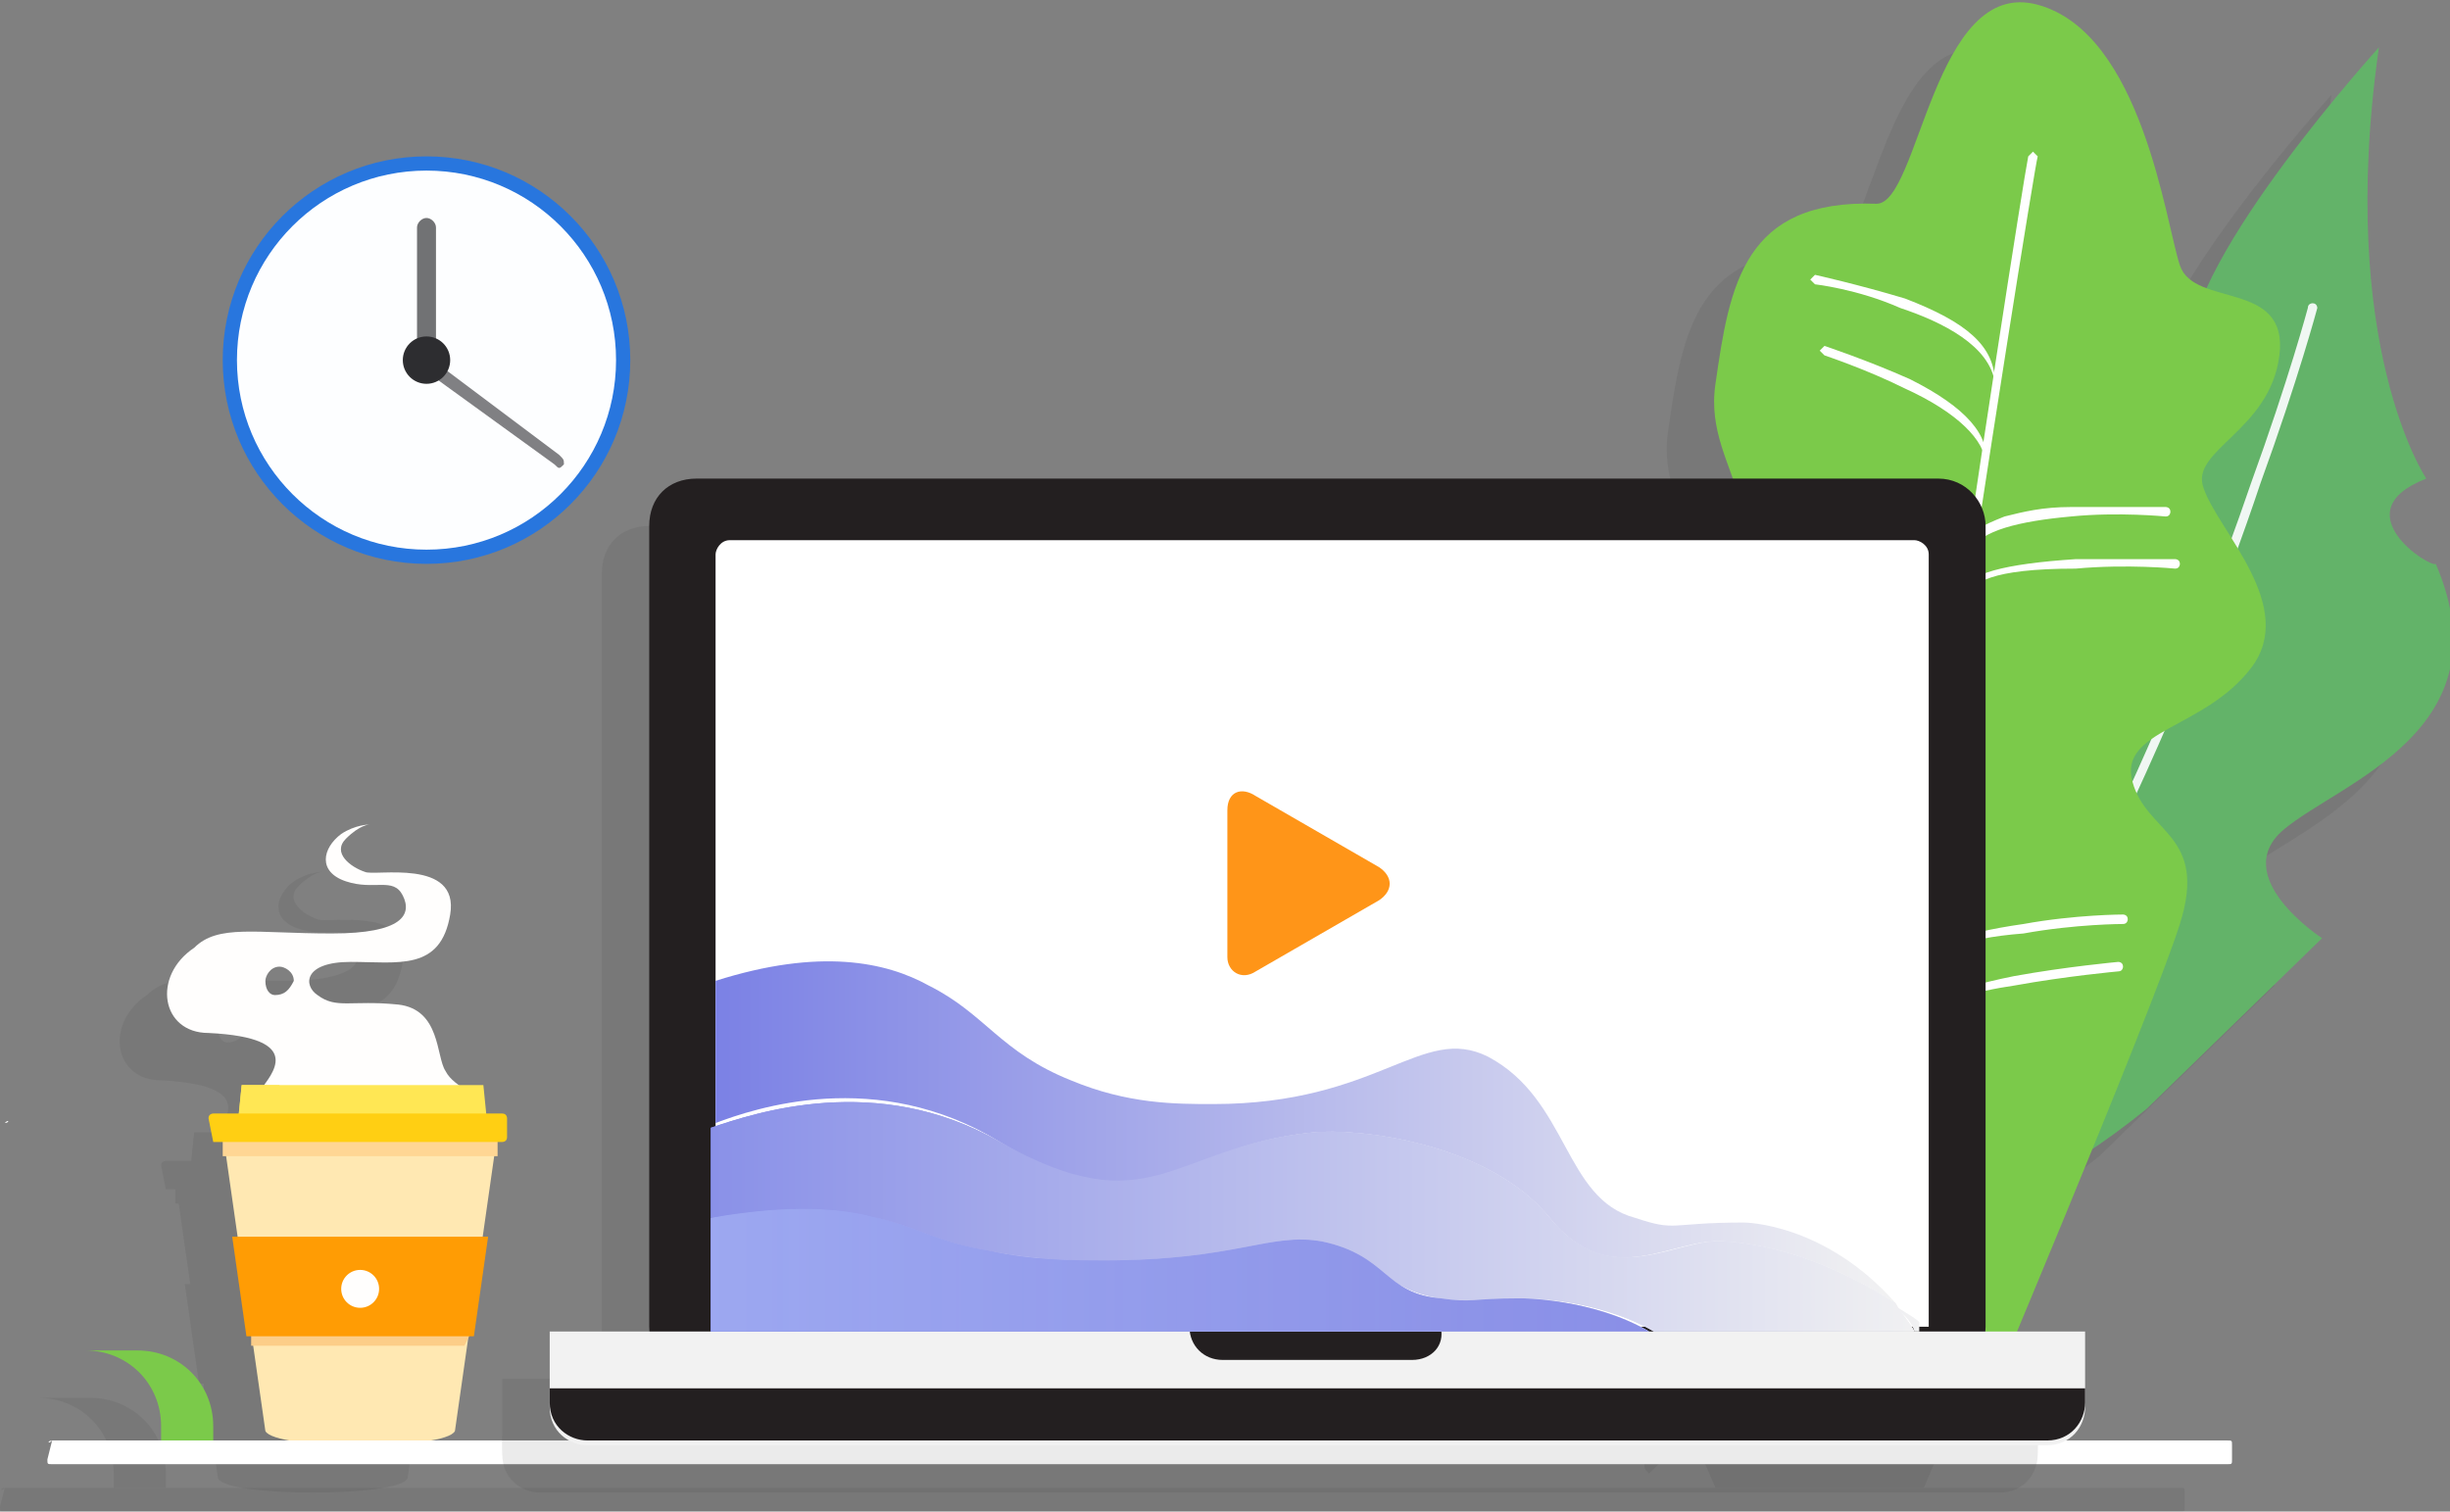
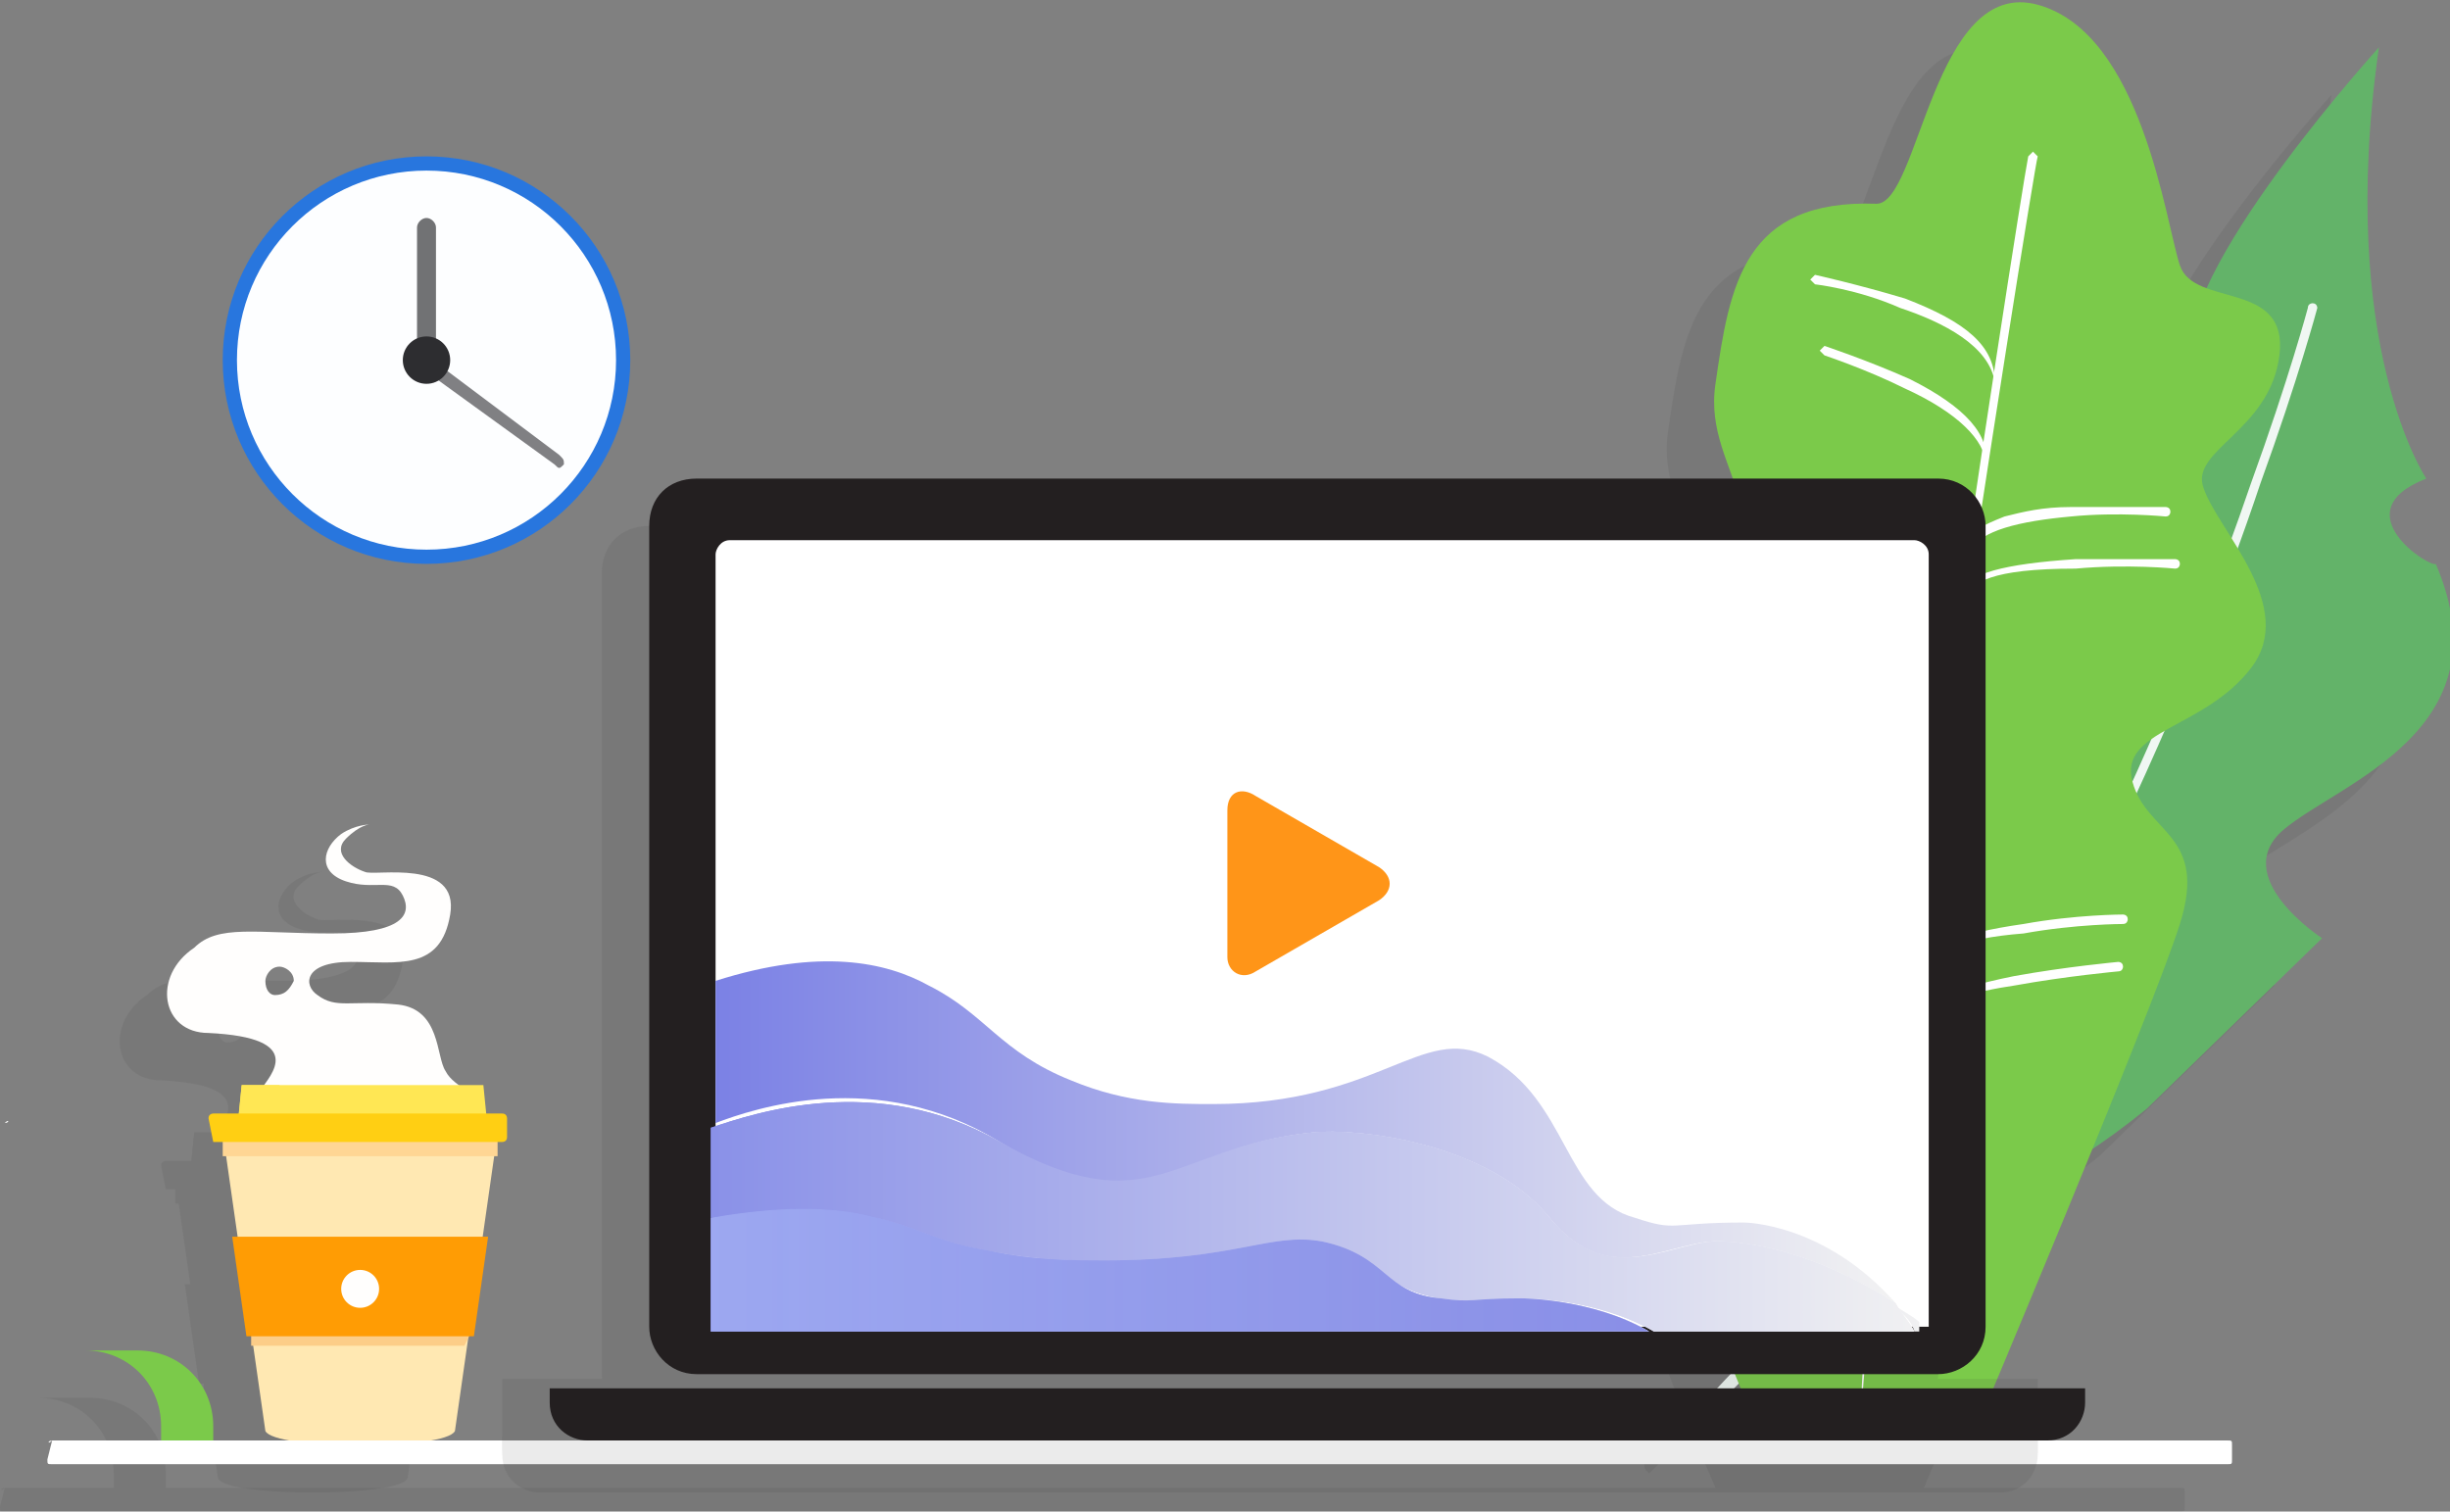
<svg xmlns="http://www.w3.org/2000/svg" version="1.1" id="图层_1" x="0px" y="0px" viewBox="0 0 51.7 31.9" style="enable-background:new 0 0 51.7 31.9;" xml:space="preserve">
  <rect x="0" y="0" width="51.7" height="31.9" fill="#808080" stroke="none" />
  <style type="text/css">
	.st0{opacity:0.1;}
	.st1{fill:#333333;}
	.st2{fill:#63B369;}
	.st3{fill:#F0F7F3;}
	.st4{fill:#7BCA4A;}
	.st5{fill:#FFFFFF;}
	.st6{fill:#FFFEFD;}
	.st7{fill:#FFE8B2;}
	.st8{fill:#FFD694;}
	.st9{fill:#FFE754;}
	.st10{fill:#FCCD88;}
	.st11{fill:#FF9C04;}
	.st12{fill:#FFCF13;}
	.st13{opacity:0.85;fill:#333333;}
	.st14{fill:#231F20;}
	.st15{fill:#F2F2F2;}
	.st16{fill:#FF9518;}
	.st17{fill:url(#SVGID_1_);}
	.st18{fill:url(#SVGID_2_);}
	.st19{fill:url(#SVGID_3_);}
	.st20{fill:url(#SVGID_4_);}
	.st21{fill:url(#SVGID_5_);}
	.st22{fill:url(#SVGID_6_);}
	.st23{opacity:0.85;fill:url(#SVGID_7_);}
	.st24{fill:#2876DE;}
	.st25{fill:#FDFEFF;}
	.st26{fill:#717274;}
	.st27{fill:#808083;}
	.st28{fill:#2D2D30;}
</style>
  <g>
    <g class="st0">
      <path class="st1" d="M50.2,11.1c0,0-1.9-2.8-1-9.1c0,0-4,4.4-4,6.4c0,0,1.2,1.6,0.3,1.9s-1.8-0.6-1.8-0.6s-1.6,3.6-1.4,4.5    c0.1,0.9,1.8,2.6-1.3,1.7c0,0-3.8,6.7-2.8,11c0,0,2.4,0.5,6.1-2.5l3.7-3.6c0,0-2-1.3-0.8-2.3c1.2-1,4.7-2.1,3.2-5.6    C50.3,13,48.4,11.8,50.2,11.1z" />
      <path class="st1" d="M34.8,31.1C34.8,31.1,34.8,31.1,34.8,31.1c-0.1-0.1-0.1-0.1-0.1-0.2c0.6-0.7,1.2-1.3,1.8-1.9    c2.1-2.2,3.8-4,6.4-9.2c0.9-1.8,2.3-4.8,3.6-8.6c0.8-2.2,1.2-3.7,1.2-3.7c0-0.1,0.1-0.1,0.1-0.1c0.1,0,0.1,0.1,0.1,0.1    c0,0-0.4,1.5-1.2,3.7c-0.7,2.1-1.9,5.2-3.6,8.6c-2.6,5.2-4.3,7-6.4,9.3C36.1,29.8,35.5,30.4,34.8,31.1    C34.9,31.1,34.8,31.1,34.8,31.1z" />
      <path class="st1" d="M36.2,31.4c0,0-4.6-10.3-2.1-11s-2.4-2.3,0.5-5.6c2.5-2.9,0.3-3.7,0.6-5.7c0.3-2.1,0.6-3.9,3.4-3.8    c0.9,0,1.2-4.8,3.4-4.2c2.2,0.6,2.7,4.6,3,5.5c0.3,0.9,2.3,0.3,2.1,1.9s-1.9,2-1.6,2.8c0.3,0.9,2,2.5,1,3.8    c-1,1.3-2.8,1.3-2.5,2.4c0.3,1.1,1.6,1.1,1,3c-0.6,1.9-4.4,10.9-4.4,10.9L36.2,31.4z" />
      <path class="st1" d="M38.3,31.4C38.2,31.4,38.2,31.4,38.3,31.4c-0.4-2.3,3.3-26.1,3.5-27.1c0,0,0.1-0.1,0.1-0.1    c0,0,0.1,0.1,0.1,0.1C41.9,4.6,38,29.2,38.3,31.4C38.4,31.4,38.3,31.4,38.3,31.4C38.3,31.4,38.3,31.4,38.3,31.4z" />
      <path class="st1" d="M41.1,9.1C41.1,9.1,41,9,41.1,9.1c-0.1-0.8-1.1-1.3-2-1.6C38.2,7.1,37.3,7,37.3,7c0,0-0.1-0.1-0.1-0.1    c0,0,0.1-0.1,0.1-0.1c0,0,0.9,0.2,1.9,0.5C40.5,7.8,41.1,8.3,41.1,9.1C41.2,9,41.2,9.1,41.1,9.1C41.1,9.1,41.1,9.1,41.1,9.1z" />
      <path class="st1" d="M40.9,10.8C40.9,10.8,40.9,10.8,40.9,10.8C40.8,10.8,40.8,10.7,40.9,10.8c0-0.5-0.6-1.1-1.7-1.6    c-0.8-0.4-1.7-0.7-1.7-0.7c0,0-0.1-0.1-0.1-0.1c0,0,0.1-0.1,0.1-0.1c0,0,0.9,0.3,1.8,0.7C40.5,9.6,41,10.2,40.9,10.8    C41,10.8,40.9,10.8,40.9,10.8z" />
      <path class="st1" d="M40.6,12.6C40.6,12.6,40.6,12.6,40.6,12.6c-0.1,0-0.1-0.1-0.1-0.1c0.1-0.3,0.3-0.4,0.8-0.6    c0.4-0.1,0.8-0.2,1.4-0.2c1,0,2,0,2,0c0,0,0.1,0,0.1,0.1c0,0,0,0.1-0.1,0.1c0,0-1-0.1-2,0C41.6,12,40.8,12.2,40.6,12.6    C40.7,12.6,40.7,12.6,40.6,12.6z" />
      <path class="st1" d="M40.5,13.6C40.5,13.6,40.4,13.6,40.5,13.6c-0.1,0-0.1-0.1-0.1-0.1c0.1-0.4,0.9-0.6,2.4-0.7c1.1,0,2.1,0,2.1,0    c0,0,0.1,0,0.1,0.1c0,0,0,0.1-0.1,0.1c0,0-1-0.1-2.1,0C41,13,40.6,13.3,40.5,13.6C40.5,13.5,40.5,13.6,40.5,13.6z" />
      <path class="st1" d="M40,16.7C40,16.7,40,16.7,40,16.7C39.9,16.7,39.9,16.7,40,16.7c0-0.5-0.7-0.9-1.9-1.4c-1-0.3-1.9-0.6-1.9-0.6    c0,0-0.1-0.1-0.1-0.1c0,0,0.1-0.1,0.1-0.1c0,0,1,0.2,2,0.6C39.5,15.7,40.1,16.1,40,16.7C40.1,16.7,40,16.7,40,16.7z" />
-       <path class="st1" d="M39.8,17.6C39.8,17.6,39.8,17.6,39.8,17.6c-0.1-0.2-0.2-0.3-0.6-0.6c-0.3-0.2-0.8-0.4-1.3-0.6    C37,16.1,36,15.8,36,15.8c0,0-0.1-0.1-0.1-0.1c0,0,0.1-0.1,0.1-0.1c0,0,1,0.3,1.9,0.6c0.6,0.2,1,0.4,1.3,0.6    C39.7,17.1,39.9,17.4,39.8,17.6C39.9,17.6,39.9,17.6,39.8,17.6z" />
      <path class="st1" d="M39.4,21.7C39.4,21.7,39.3,21.7,39.4,21.7c-0.1,0-0.1-0.1-0.1-0.1c0.2-0.6,1-0.9,2.4-1.1    c1.1-0.2,2.1-0.2,2.1-0.2c0,0,0.1,0,0.1,0.1c0,0,0,0.1-0.1,0.1c0,0-1,0-2.1,0.2C40.4,20.8,39.6,21.1,39.4,21.7    C39.4,21.6,39.4,21.7,39.4,21.7z" />
      <path class="st1" d="M39.2,22.8C39.2,22.8,39.2,22.7,39.2,22.8c-0.1,0-0.1-0.1-0.1-0.1c0.1-0.4,0.9-0.8,2.4-1.1    c1.1-0.2,2.2-0.3,2.2-0.3c0,0,0.1,0,0.1,0.1c0,0,0,0.1-0.1,0.1c0,0-1.1,0.1-2.2,0.3C40.8,21.9,39.4,22.2,39.2,22.8    C39.3,22.7,39.2,22.8,39.2,22.8z" />
      <path class="st1" d="M38.9,24.7L38.9,24.7C38.8,24.7,38.8,24.7,38.9,24.7c-0.1-0.4-0.4-0.9-1.9-1.5c-1-0.3-1.9-0.5-1.9-0.5    c0,0-0.1-0.1-0.1-0.1c0,0,0.1-0.1,0.1-0.1c0,0,1,0.2,2,0.5C38.3,23.6,39,24.1,38.9,24.7C38.9,24.7,38.9,24.7,38.9,24.7z" />
      <path class="st1" d="M38.7,25.6C38.7,25.6,38.6,25.6,38.7,25.6c-0.1-0.3-0.3-0.6-1.8-1.1C36,24.2,35.2,24,35.1,24    c0,0-0.1-0.1-0.1-0.1c0,0,0.1-0.1,0.1-0.1c0,0,0.9,0.2,1.8,0.5C38.2,24.8,38.8,25.2,38.7,25.6C38.8,25.6,38.8,25.6,38.7,25.6z" />
    </g>
    <g>
      <g>
        <g>
          <g>
            <path class="st2" d="M51.2,10.1c0,0-1.9-2.8-1-9.1c0,0-4,4.4-4,6.4c0,0,1.2,1.6,0.3,1.9s-1.8-0.6-1.8-0.6s-1.6,3.6-1.4,4.5       c0.1,0.9,1.8,2.6-1.3,1.7c0,0-3.8,6.7-2.8,11c0,0,2.4,0.5,6.1-2.5l3.7-3.6c0,0-2-1.3-0.8-2.3c1.2-1,4.7-2.1,3.2-5.6       C51.3,12,49.4,10.8,51.2,10.1z" />
          </g>
          <g>
            <path class="st3" d="M35.8,30.1C35.8,30.1,35.8,30.1,35.8,30.1c-0.1-0.1-0.1-0.1-0.1-0.2c0.6-0.7,1.2-1.3,1.8-1.9       c2.1-2.2,3.8-4,6.4-9.2c0.9-1.8,2.3-4.8,3.6-8.6c0.8-2.2,1.2-3.7,1.2-3.7c0-0.1,0.1-0.1,0.1-0.1c0.1,0,0.1,0.1,0.1,0.1       c0,0-0.4,1.5-1.2,3.7c-0.7,2.1-1.9,5.2-3.6,8.6c-2.6,5.2-4.3,7-6.4,9.3C37.1,28.8,36.5,29.4,35.8,30.1       C35.9,30.1,35.8,30.1,35.8,30.1z" />
          </g>
        </g>
        <g>
          <g>
            <path class="st4" d="M37.2,30.4c0,0-4.6-10.3-2.1-11s-2.4-2.3,0.5-5.6c2.5-2.9,0.3-3.7,0.6-5.7c0.3-2.1,0.6-3.9,3.4-3.8       c0.9,0,1.2-4.8,3.4-4.2c2.2,0.6,2.7,4.6,3,5.5c0.3,0.9,2.3,0.3,2.1,1.9s-1.9,2-1.6,2.8c0.3,0.9,2,2.5,1,3.8       c-1,1.3-2.8,1.3-2.5,2.4c0.3,1.1,1.6,1.1,1,3c-0.6,1.9-4.4,10.9-4.4,10.9L37.2,30.4z" />
          </g>
          <g>
            <path class="st5" d="M39.3,30.4C39.2,30.4,39.2,30.4,39.3,30.4c-0.4-2.3,3.3-26.1,3.5-27.1c0,0,0.1-0.1,0.1-0.1       c0,0,0.1,0.1,0.1,0.1C42.9,3.6,39,28.2,39.3,30.4C39.4,30.4,39.3,30.4,39.3,30.4C39.3,30.4,39.3,30.4,39.3,30.4z" />
          </g>
          <g>
            <path class="st5" d="M42.1,8.1C42.1,8.1,42,8,42.1,8.1c-0.1-0.8-1.1-1.3-2-1.6C39.2,6.1,38.3,6,38.3,6c0,0-0.1-0.1-0.1-0.1       c0,0,0.1-0.1,0.1-0.1c0,0,0.9,0.2,1.9,0.5C41.5,6.8,42.1,7.3,42.1,8.1C42.2,8,42.2,8.1,42.1,8.1C42.1,8.1,42.1,8.1,42.1,8.1z" />
          </g>
          <g>
            <path class="st5" d="M41.9,9.8C41.9,9.8,41.9,9.8,41.9,9.8C41.8,9.8,41.8,9.7,41.9,9.8c0-0.5-0.6-1.1-1.7-1.6       c-0.8-0.4-1.7-0.7-1.7-0.7c0,0-0.1-0.1-0.1-0.1c0,0,0.1-0.1,0.1-0.1c0,0,0.9,0.3,1.8,0.7C41.5,8.6,42,9.2,41.9,9.8       C42,9.8,41.9,9.8,41.9,9.8z" />
          </g>
          <g>
            <path class="st5" d="M41.6,11.6C41.6,11.6,41.6,11.6,41.6,11.6c-0.1,0-0.1-0.1-0.1-0.1c0.1-0.3,0.3-0.4,0.8-0.6       c0.4-0.1,0.8-0.2,1.4-0.2c1,0,2,0,2,0c0,0,0.1,0,0.1,0.1c0,0,0,0.1-0.1,0.1c0,0-1-0.1-2,0C42.6,11,41.8,11.2,41.6,11.6       C41.7,11.6,41.7,11.6,41.6,11.6z" />
          </g>
          <g>
            <path class="st5" d="M41.5,12.6C41.5,12.6,41.4,12.6,41.5,12.6c-0.1,0-0.1-0.1-0.1-0.1c0.1-0.4,0.9-0.6,2.4-0.7       c1.1,0,2.1,0,2.1,0c0,0,0.1,0,0.1,0.1c0,0,0,0.1-0.1,0.1c0,0-1-0.1-2.1,0C42,12,41.6,12.3,41.5,12.6       C41.5,12.5,41.5,12.6,41.5,12.6z" />
          </g>
          <g>
            <path class="st5" d="M41,15.7C41,15.7,41,15.7,41,15.7C40.9,15.7,40.9,15.7,41,15.7c0-0.5-0.7-0.9-1.9-1.4       c-1-0.3-1.9-0.6-1.9-0.6c0,0-0.1-0.1-0.1-0.1c0,0,0.1-0.1,0.1-0.1c0,0,1,0.2,2,0.6C40.5,14.7,41.1,15.1,41,15.7       C41.1,15.7,41,15.7,41,15.7z" />
          </g>
          <g>
            <path class="st5" d="M40.8,16.6C40.8,16.6,40.8,16.6,40.8,16.6c-0.1-0.2-0.2-0.3-0.6-0.6c-0.3-0.2-0.8-0.4-1.3-0.6       C38,15.1,37,14.8,37,14.8c0,0-0.1-0.1-0.1-0.1c0,0,0.1-0.1,0.1-0.1c0,0,1,0.3,1.9,0.6c0.6,0.2,1,0.4,1.3,0.6       C40.7,16.1,40.9,16.4,40.8,16.6C40.9,16.6,40.9,16.6,40.8,16.6z" />
          </g>
          <g>
            <path class="st5" d="M40.4,20.7C40.4,20.7,40.3,20.7,40.4,20.7c-0.1,0-0.1-0.1-0.1-0.1c0.2-0.6,1-0.9,2.4-1.1       c1.1-0.2,2.1-0.2,2.1-0.2c0,0,0.1,0,0.1,0.1c0,0,0,0.1-0.1,0.1c0,0-1,0-2.1,0.2C41.4,19.8,40.6,20.1,40.4,20.7       C40.4,20.6,40.4,20.7,40.4,20.7z" />
          </g>
          <g>
            <path class="st5" d="M40.2,21.8C40.2,21.8,40.2,21.7,40.2,21.8c-0.1,0-0.1-0.1-0.1-0.1c0.1-0.4,0.9-0.8,2.4-1.1       c1.1-0.2,2.2-0.3,2.2-0.3c0,0,0.1,0,0.1,0.1c0,0,0,0.1-0.1,0.1c0,0-1.1,0.1-2.2,0.3C41.8,20.9,40.4,21.2,40.2,21.8       C40.3,21.7,40.2,21.8,40.2,21.8z" />
          </g>
          <g>
            <path class="st5" d="M39.9,23.7L39.9,23.7C39.8,23.7,39.8,23.7,39.9,23.7c-0.1-0.4-0.4-0.9-1.9-1.5c-1-0.3-1.9-0.5-1.9-0.5       c0,0-0.1-0.1-0.1-0.1c0,0,0.1-0.1,0.1-0.1c0,0,1,0.2,2,0.5C39.3,22.6,40,23.1,39.9,23.7C39.9,23.7,39.9,23.7,39.9,23.7z" />
          </g>
          <g>
            <path class="st5" d="M39.7,24.6C39.7,24.6,39.6,24.6,39.7,24.6c-0.1-0.3-0.3-0.6-1.8-1.1C37,23.2,36.2,23,36.1,23       c0,0-0.1-0.1-0.1-0.1c0,0,0.1-0.1,0.1-0.1c0,0,0.9,0.2,1.8,0.5C39.2,23.8,39.8,24.2,39.7,24.6C39.8,24.6,39.8,24.6,39.7,24.6z" />
          </g>
        </g>
      </g>
    </g>
  </g>
  <g>
    <g class="st0">
      <path class="st1" d="M-0.9,24.7C-0.9,24.7-0.9,24.6-0.9,24.7C-0.8,24.6-0.8,24.7-0.9,24.7L-0.9,24.7z" />
      <path class="st1" d="M3.4,22.8c2.1,0.1,1.3,0.9,1.1,1.2h4.3c-0.1-0.1-0.3-0.2-0.4-0.4c-0.2-0.3-0.1-1.3-1-1.4    c-1-0.1-1.3,0.1-1.7-0.2c-0.3-0.2-0.3-0.7,0.7-0.7s1.9,0.2,2.1-1c0.2-1.2-1.6-0.8-1.8-0.9c-0.3-0.1-0.7-0.4-0.4-0.7    c0.3-0.3,0.5-0.3,0.5-0.3s-0.3,0-0.6,0.2c-0.4,0.3-0.5,0.8,0.1,1c0.6,0.2,1-0.1,1.2,0.3c0.2,0.4,0,0.8-1.5,0.8    c-1.6,0-2.4-0.2-2.9,0.3C2.2,21.6,2.4,22.8,3.4,22.8z M4.6,21.7c0-0.1,0.1-0.3,0.3-0.3c0.1,0,0.3,0.1,0.3,0.3    C5.1,21.9,5,22,4.8,22C4.7,22,4.6,21.9,4.6,21.7z" />
      <path class="st1" d="M3.7,24.9h5.8l-0.9,6.3c-0.1,0.2-1,0.3-2,0.3s-1.9-0.1-2-0.3L3.7,24.9z" />
      <polygon class="st1" points="9.5,25.4 3.7,25.4 3.7,24.9 9.5,24.9   " />
      <polygon class="st1" points="4,24.9 9.3,24.9 9.2,23.9 4.1,23.9   " />
      <polygon class="st1" points="4.6,24.9 4,24.9 4.1,23.9 4.9,23.9   " />
      <polygon class="st1" points="4.3,28.9 8.9,29.1 8.9,29.2 8.8,29.4 4.3,29.4   " />
      <polygon class="st1" points="9.3,27.1 3.9,27.1 4.2,29.2 9,29.2   " />
      <circle class="st1" cx="6.6" cy="28.2" r="0.4" />
      <path class="st1" d="M3.5,25.1h6.1c0,0,0.1,0,0.1-0.1v-0.4c0,0,0-0.1-0.1-0.1H3.5c0,0-0.1,0-0.1,0.1L3.5,25.1    C3.5,25.1,3.5,25.1,3.5,25.1z" />
    </g>
    <g>
      <g>
        <g>
          <g>
            <path class="st5" d="M0.1,23.7C0.1,23.7,0.1,23.6,0.1,23.7C0.2,23.6,0.2,23.7,0.1,23.7L0.1,23.7z" />
          </g>
        </g>
        <g>
          <path class="st6" d="M4.4,21.8c2.1,0.1,1.3,0.9,1.1,1.2h4.3c-0.1-0.1-0.3-0.2-0.4-0.4c-0.2-0.3-0.1-1.3-1-1.4      c-1-0.1-1.3,0.1-1.7-0.2c-0.3-0.2-0.3-0.7,0.7-0.7s1.9,0.2,2.1-1c0.2-1.2-1.6-0.8-1.8-0.9c-0.3-0.1-0.7-0.4-0.4-0.7      c0.3-0.3,0.5-0.3,0.5-0.3s-0.3,0-0.6,0.2c-0.4,0.3-0.5,0.8,0.1,1c0.6,0.2,1-0.1,1.2,0.3c0.2,0.4,0,0.8-1.5,0.8      c-1.6,0-2.4-0.2-2.9,0.3C3.2,20.6,3.4,21.8,4.4,21.8z M5.6,20.7c0-0.1,0.1-0.3,0.3-0.3c0.1,0,0.3,0.1,0.3,0.3      C6.1,20.9,6,21,5.8,21C5.7,21,5.6,20.9,5.6,20.7z" />
        </g>
        <g>
          <path class="st7" d="M4.7,23.9h5.8l-0.9,6.3c-0.1,0.2-1,0.3-2,0.3s-1.9-0.1-2-0.3L4.7,23.9z" />
        </g>
        <g>
          <polygon class="st8" points="10.5,24.4 4.7,24.4 4.7,23.9 10.5,23.9     " />
        </g>
        <g>
          <polygon class="st9" points="5,23.9 10.3,23.9 10.2,22.9 5.1,22.9     " />
        </g>
        <g>
          <polygon class="st9" points="5.6,23.9 5,23.9 5.1,22.9 5.9,22.9     " />
        </g>
        <g>
          <polygon class="st10" points="5.3,27.9 9.9,28.1 9.9,28.2 9.8,28.4 5.3,28.4     " />
        </g>
        <g>
          <polygon class="st11" points="10.3,26.1 4.9,26.1 5.2,28.2 10,28.2     " />
        </g>
        <g>
          <circle class="st6" cx="7.6" cy="27.2" r="0.4" />
        </g>
        <g>
          <path class="st12" d="M4.5,24.1h6.1c0,0,0.1,0,0.1-0.1v-0.4c0,0,0-0.1-0.1-0.1H4.5c0,0-0.1,0-0.1,0.1L4.5,24.1      C4.5,24.1,4.5,24.1,4.5,24.1z" />
        </g>
      </g>
    </g>
  </g>
  <g>
    <g class="st0">
      <path class="st1" d="M1.9,29.5H0.8c0.9,0,1.6,0.7,1.6,1.6l0,0c0,0.1,0,0.2,0,0.3h1.1c0-0.1,0-0.2,0-0.3l0,0    C3.5,30.2,2.8,29.5,1.9,29.5z" />
    </g>
    <g>
      <g>
        <path class="st4" d="M2.9,28.5H1.8c0.9,0,1.6,0.7,1.6,1.6l0,0c0,0.1,0,0.2,0,0.3h1.1c0-0.1,0-0.2,0-0.3l0,0     C4.5,29.2,3.8,28.5,2.9,28.5z" />
      </g>
    </g>
  </g>
  <g>
    <g class="st0">
      <path class="st1" d="M0.1,31.4h45.9c0.1,0,0.1,0,0.1,0.1v0.3c0,0.1,0,0.1-0.1,0.1H0.1c-0.1,0-0.1,0-0.1-0.1L0.1,31.4    C0,31.5,0,31.4,0.1,31.4z" />
    </g>
    <g>
      <path class="st5" d="M1.1,30.4h45.9c0.1,0,0.1,0,0.1,0.1v0.3c0,0.1,0,0.1-0.1,0.1H1.1c-0.1,0-0.1,0-0.1-0.1L1.1,30.4    C1,30.5,1,30.4,1.1,30.4z" />
    </g>
  </g>
  <g>
    <g class="st0">
      <path class="st1" d="M13.7,11.1h26.2c0.6,0,1,0.5,1,1V29c0,0.6-0.5,1-1,1H13.7c-0.6,0-1-0.5-1-1V12.1    C12.7,11.5,13.1,11.1,13.7,11.1z" />
      <path class="st1" d="M43,29.1C43,29.1,43,29.1,43,29.1l0,1.6c0,0.4-0.3,0.8-0.8,0.8H11.4c-0.4,0-0.8-0.3-0.8-0.8v-1.5    c0,0,0-0.1,0-0.1H43z" />
      <path class="st1" d="M43,30.3v0.3c0,0.4-0.3,0.8-0.8,0.8H11.4c-0.4,0-0.8-0.3-0.8-0.8v-0.3H43z" />
      <path class="st1" d="M28.8,29.7h-4c-0.4,0-0.7-0.3-0.7-0.7h5.3C29.5,29.4,29.2,29.7,28.8,29.7z" />
      <path class="st1" d="M14.1,29.1V12.7c0-0.1,0.1-0.3,0.3-0.3h25c0.1,0,0.3,0.1,0.3,0.3v16.3H14.1z" />
      <path class="st1" d="M24.9,18.1c0-0.4,0.3-0.5,0.6-0.3l2.6,1.5c0.3,0.2,0.3,0.5,0,0.7l-2.6,1.5c-0.3,0.2-0.6,0-0.6-0.3V18.1z" />
      <path class="st1" d="M20.1,25.1c3.2,1.9,3.6,0.1,6.6-0.2c0.9-0.1,3.7,0.2,5,1.8c1.3,1.6,2.6,0.4,3.7,0.5c1.5,0.1,2.8,0.8,3.6,1.3    c-1.5-1.7-3.2-1.7-3.2-1.7c-1.6,0-1.4,0.2-2.3-0.1c-1.5-0.4-1.4-2.5-3.1-3.4c-1.4-0.7-2.3,1-5.8,1c-0.8,0-1.8,0-3-0.5    c-1.5-0.6-1.8-1.4-3-2c-0.9-0.5-2.3-0.8-4.5-0.1v3C14.9,24.4,17.5,23.5,20.1,25.1z" />
      <path class="st1" d="M39.4,29.1L39.4,29.1C39.4,29.1,39.4,29.1,39.4,29.1l0.1,0v-0.2c-0.1-0.1-0.3-0.2-0.6-0.4    C39.1,28.7,39.3,28.8,39.4,29.1z" />
      <path class="st1" d="M39.4,29.1c-0.1-0.2-0.3-0.4-0.4-0.6c-0.8-0.5-2.1-1.2-3.6-1.3c-1-0.1-2.4,1.1-3.7-0.5    c-1.3-1.6-4.1-1.9-5-1.8c-3,0.3-3.4,2-6.6,0.2c-2.6-1.5-5.2-0.6-6.1-0.3v1.9c1.7-0.2,2.8-0.1,3.5,0c0.9,0.2,1.2,0.5,2.4,0.7    c1,0.2,1.8,0.2,2.4,0.2c2.8,0,3.5-0.6,4.6-0.4c1.3,0.3,1.2,1,2.5,1.2c0.7,0.1,0.6,0,1.8,0c0,0,1.5,0,2.7,0.7L39.4,29.1    C39.4,29.1,39.4,29.1,39.4,29.1L39.4,29.1z" />
-       <path class="st1" d="M39.4,29.1c-0.1-0.2-0.3-0.4-0.4-0.6c-0.8-0.5-2.1-1.2-3.6-1.3c-1-0.1-2.4,1.1-3.7-0.5    c-1.3-1.6-4.1-1.9-5-1.8c-3,0.3-3.4,2-6.6,0.2c-2.6-1.5-5.2-0.6-6.1-0.3v1.9c1.7-0.2,2.8-0.1,3.5,0c0.9,0.2,1.2,0.5,2.4,0.7    c1,0.2,1.8,0.2,2.4,0.2c2.8,0,3.5-0.6,4.6-0.4c1.3,0.3,1.2,1,2.5,1.2c0.7,0.1,0.6,0,1.8,0c0,0,1.5,0,2.7,0.7L39.4,29.1    C39.4,29.1,39.4,29.1,39.4,29.1L39.4,29.1z" />
      <path class="st1" d="M29.4,28.4c-1.2-0.1-1.1-0.9-2.5-1.2c-1.1-0.2-1.8,0.4-4.6,0.4c-0.6,0-1.5,0-2.4-0.2    c-1.2-0.2-1.5-0.5-2.4-0.7c-0.7-0.2-1.8-0.3-3.5,0v2.4h19.8c-1.2-0.7-2.7-0.7-2.7-0.7C30,28.4,30.1,28.5,29.4,28.4z" />
      <path class="st1" d="M29.4,28.4c-1.2-0.1-1.1-0.9-2.5-1.2c-1.1-0.2-1.8,0.4-4.6,0.4c-0.6,0-1.5,0-2.4-0.2    c-1.2-0.2-1.5-0.5-2.4-0.7c-0.7-0.2-1.8-0.3-3.5,0v2.4h19.8c-1.2-0.7-2.7-0.7-2.7-0.7C30,28.4,30.1,28.5,29.4,28.4z" />
      <path class="st13" d="M29.4,28.4c-1.2-0.1-1.1-0.9-2.5-1.2c-1.1-0.2-1.8,0.4-4.6,0.4c-0.6,0-1.5,0-2.4-0.2    c-1.2-0.2-1.5-0.5-2.4-0.7c-0.7-0.2-1.8-0.3-3.5,0v2.4h19.8c-1.2-0.7-2.7-0.7-2.7-0.7C30,28.4,30.1,28.5,29.4,28.4z" />
    </g>
    <g>
      <g>
        <path class="st14" d="M14.7,10.1h26.2c0.6,0,1,0.5,1,1V28c0,0.6-0.5,1-1,1H14.7c-0.6,0-1-0.5-1-1V11.1     C13.7,10.5,14.1,10.1,14.7,10.1z" />
        <g>
-           <path class="st15" d="M44,28.1C44,28.1,44,28.1,44,28.1l0,1.6c0,0.4-0.3,0.8-0.8,0.8H12.4c-0.4,0-0.8-0.3-0.8-0.8v-1.5      c0,0,0-0.1,0-0.1H44z" />
-         </g>
+           </g>
        <g>
          <path class="st14" d="M44,29.3v0.3c0,0.4-0.3,0.8-0.8,0.8H12.4c-0.4,0-0.8-0.3-0.8-0.8v-0.3H44z" />
        </g>
        <g>
          <path class="st14" d="M29.8,28.7h-4c-0.4,0-0.7-0.3-0.7-0.7h5.3C30.5,28.4,30.2,28.7,29.8,28.7z" />
        </g>
        <g>
          <path class="st5" d="M15.1,28.1V11.7c0-0.1,0.1-0.3,0.3-0.3h25c0.1,0,0.3,0.1,0.3,0.3v16.3H15.1z" />
        </g>
        <path class="st16" d="M25.9,17.1c0-0.4,0.3-0.5,0.6-0.3l2.6,1.5c0.3,0.2,0.3,0.5,0,0.7l-2.6,1.5c-0.3,0.2-0.6,0-0.6-0.3V17.1z" />
        <g>
          <g>
            <linearGradient id="SVGID_1_" gradientUnits="userSpaceOnUse" x1="15.08" y1="23.928" x2="39.98" y2="23.928">
              <stop offset="0" style="stop-color:#7B81E5" />
              <stop offset="1" style="stop-color:#F2F2F2" />
            </linearGradient>
            <path class="st17" d="M21.1,24.1c3.2,1.9,3.6,0.1,6.6-0.2c0.9-0.1,3.7,0.2,5,1.8c1.3,1.6,2.6,0.4,3.7,0.5       c1.5,0.1,2.8,0.8,3.6,1.3c-1.5-1.7-3.2-1.7-3.2-1.7c-1.6,0-1.4,0.2-2.3-0.1c-1.5-0.4-1.4-2.5-3.1-3.4c-1.4-0.7-2.3,1-5.8,1       c-0.8,0-1.8,0-3-0.5c-1.5-0.6-1.8-1.4-3-2c-0.9-0.5-2.3-0.8-4.5-0.1v3C15.9,23.4,18.5,22.5,21.1,24.1z" />
          </g>
          <linearGradient id="SVGID_2_" gradientUnits="userSpaceOnUse" x1="16.896" y1="90.739" x2="42.933" y2="90.739" gradientTransform="matrix(1 0 0 -1 -2.105 118.518)">
            <stop offset="0" style="stop-color:#8990E8" />
            <stop offset="1" style="stop-color:#F2F2F2" />
          </linearGradient>
          <path class="st18" d="M40.4,28.1L40.4,28.1C40.4,28.1,40.4,28.1,40.4,28.1l0.1,0v-0.2c-0.1-0.1-0.3-0.2-0.6-0.4      C40.1,27.7,40.3,27.8,40.4,28.1z" />
          <g>
            <linearGradient id="SVGID_3_" gradientUnits="userSpaceOnUse" x1="17.186" y1="92.888" x2="42.525" y2="92.888" gradientTransform="matrix(1 0 0 -1 -2.105 118.518)">
              <stop offset="0" style="stop-color:#7B81E5" />
              <stop offset="1" style="stop-color:#F2F2F2" />
            </linearGradient>
            <path class="st19" d="M40.4,28.1c-0.1-0.2-0.3-0.4-0.4-0.6c-0.8-0.5-2.1-1.2-3.6-1.3c-1-0.1-2.4,1.1-3.7-0.5       c-1.3-1.6-4.1-1.9-5-1.8c-3,0.3-3.4,2-6.6,0.2c-2.6-1.5-5.2-0.6-6.1-0.3v1.9c1.7-0.2,2.8-0.1,3.5,0c0.9,0.2,1.2,0.5,2.4,0.7       c1,0.2,1.8,0.2,2.4,0.2c2.8,0,3.5-0.6,4.6-0.4c1.3,0.3,1.2,1,2.5,1.2c0.7,0.1,0.6,0,1.8,0c0,0,1.5,0,2.7,0.7L40.4,28.1       C40.4,28.1,40.4,28.1,40.4,28.1L40.4,28.1z" />
          </g>
          <linearGradient id="SVGID_4_" gradientUnits="userSpaceOnUse" x1="16.896" y1="92.888" x2="42.933" y2="92.888" gradientTransform="matrix(1 0 0 -1 -2.105 118.518)">
            <stop offset="0" style="stop-color:#8990E8" />
            <stop offset="1" style="stop-color:#F2F2F2" />
          </linearGradient>
          <path class="st20" d="M40.4,28.1c-0.1-0.2-0.3-0.4-0.4-0.6c-0.8-0.5-2.1-1.2-3.6-1.3c-1-0.1-2.4,1.1-3.7-0.5      c-1.3-1.6-4.1-1.9-5-1.8c-3,0.3-3.4,2-6.6,0.2c-2.6-1.5-5.2-0.6-6.1-0.3v1.9c1.7-0.2,2.8-0.1,3.5,0c0.9,0.2,1.2,0.5,2.4,0.7      c1,0.2,1.8,0.2,2.4,0.2c2.8,0,3.5-0.6,4.6-0.4c1.3,0.3,1.2,1,2.5,1.2c0.7,0.1,0.6,0,1.8,0c0,0,1.5,0,2.7,0.7L40.4,28.1      C40.4,28.1,40.4,28.1,40.4,28.1L40.4,28.1z" />
          <g>
            <linearGradient id="SVGID_5_" gradientUnits="userSpaceOnUse" x1="17.186" y1="91.727" x2="36.985" y2="91.727" gradientTransform="matrix(1 0 0 -1 -2.105 118.518)">
              <stop offset="0" style="stop-color:#7B81E5" />
              <stop offset="1" style="stop-color:#F2F2F2" />
            </linearGradient>
            <path class="st21" d="M30.4,27.4c-1.2-0.1-1.1-0.9-2.5-1.2c-1.1-0.2-1.8,0.4-4.6,0.4c-0.6,0-1.5,0-2.4-0.2       c-1.2-0.2-1.5-0.5-2.4-0.7c-0.7-0.2-1.8-0.3-3.5,0v2.4h19.8c-1.2-0.7-2.7-0.7-2.7-0.7C31,27.4,31.1,27.5,30.4,27.4z" />
          </g>
          <linearGradient id="SVGID_6_" gradientUnits="userSpaceOnUse" x1="16.896" y1="91.727" x2="42.933" y2="91.727" gradientTransform="matrix(1 0 0 -1 -2.105 118.518)">
            <stop offset="0" style="stop-color:#8990E8" />
            <stop offset="1" style="stop-color:#F2F2F2" />
          </linearGradient>
          <path class="st22" d="M30.4,27.4c-1.2-0.1-1.1-0.9-2.5-1.2c-1.1-0.2-1.8,0.4-4.6,0.4c-0.6,0-1.5,0-2.4-0.2      c-1.2-0.2-1.5-0.5-2.4-0.7c-0.7-0.2-1.8-0.3-3.5,0v2.4h19.8c-1.2-0.7-2.7-0.7-2.7-0.7C31,27.4,31.1,27.5,30.4,27.4z" />
          <linearGradient id="SVGID_7_" gradientUnits="userSpaceOnUse" x1="16.896" y1="91.727" x2="37.228" y2="91.727" gradientTransform="matrix(1 0 0 -1 -2.105 118.518)">
            <stop offset="0" style="stop-color:#A0ACF2" />
            <stop offset="1" style="stop-color:#7B81E5" />
          </linearGradient>
          <path class="st23" d="M30.4,27.4c-1.2-0.1-1.1-0.9-2.5-1.2c-1.1-0.2-1.8,0.4-4.6,0.4c-0.6,0-1.5,0-2.4-0.2      c-1.2-0.2-1.5-0.5-2.4-0.7c-0.7-0.2-1.8-0.3-3.5,0v2.4h19.8c-1.2-0.7-2.7-0.7-2.7-0.7C31,27.4,31.1,27.5,30.4,27.4z" />
        </g>
      </g>
    </g>
  </g>
  <g>
    <circle class="st24" cx="9" cy="7.6" r="4.3" />
    <circle class="st25" cx="9" cy="7.6" r="4" />
    <path class="st26" d="M9,7.6L9,7.6c-0.1,0-0.2-0.1-0.2-0.2V4.8c0-0.1,0.1-0.2,0.2-0.2h0c0.1,0,0.2,0.1,0.2,0.2v2.6   C9.2,7.5,9.1,7.6,9,7.6z" />
    <path class="st27" d="M11.9,9.8L11.9,9.8c-0.1,0.1-0.1,0.1-0.2,0L8.8,7.7c-0.1,0-0.1-0.1,0-0.2l0,0c0-0.1,0.1-0.1,0.2,0l2.8,2.1   C11.9,9.7,11.9,9.7,11.9,9.8z" />
    <circle class="st28" cx="9" cy="7.6" r="0.5" />
  </g>
</svg>